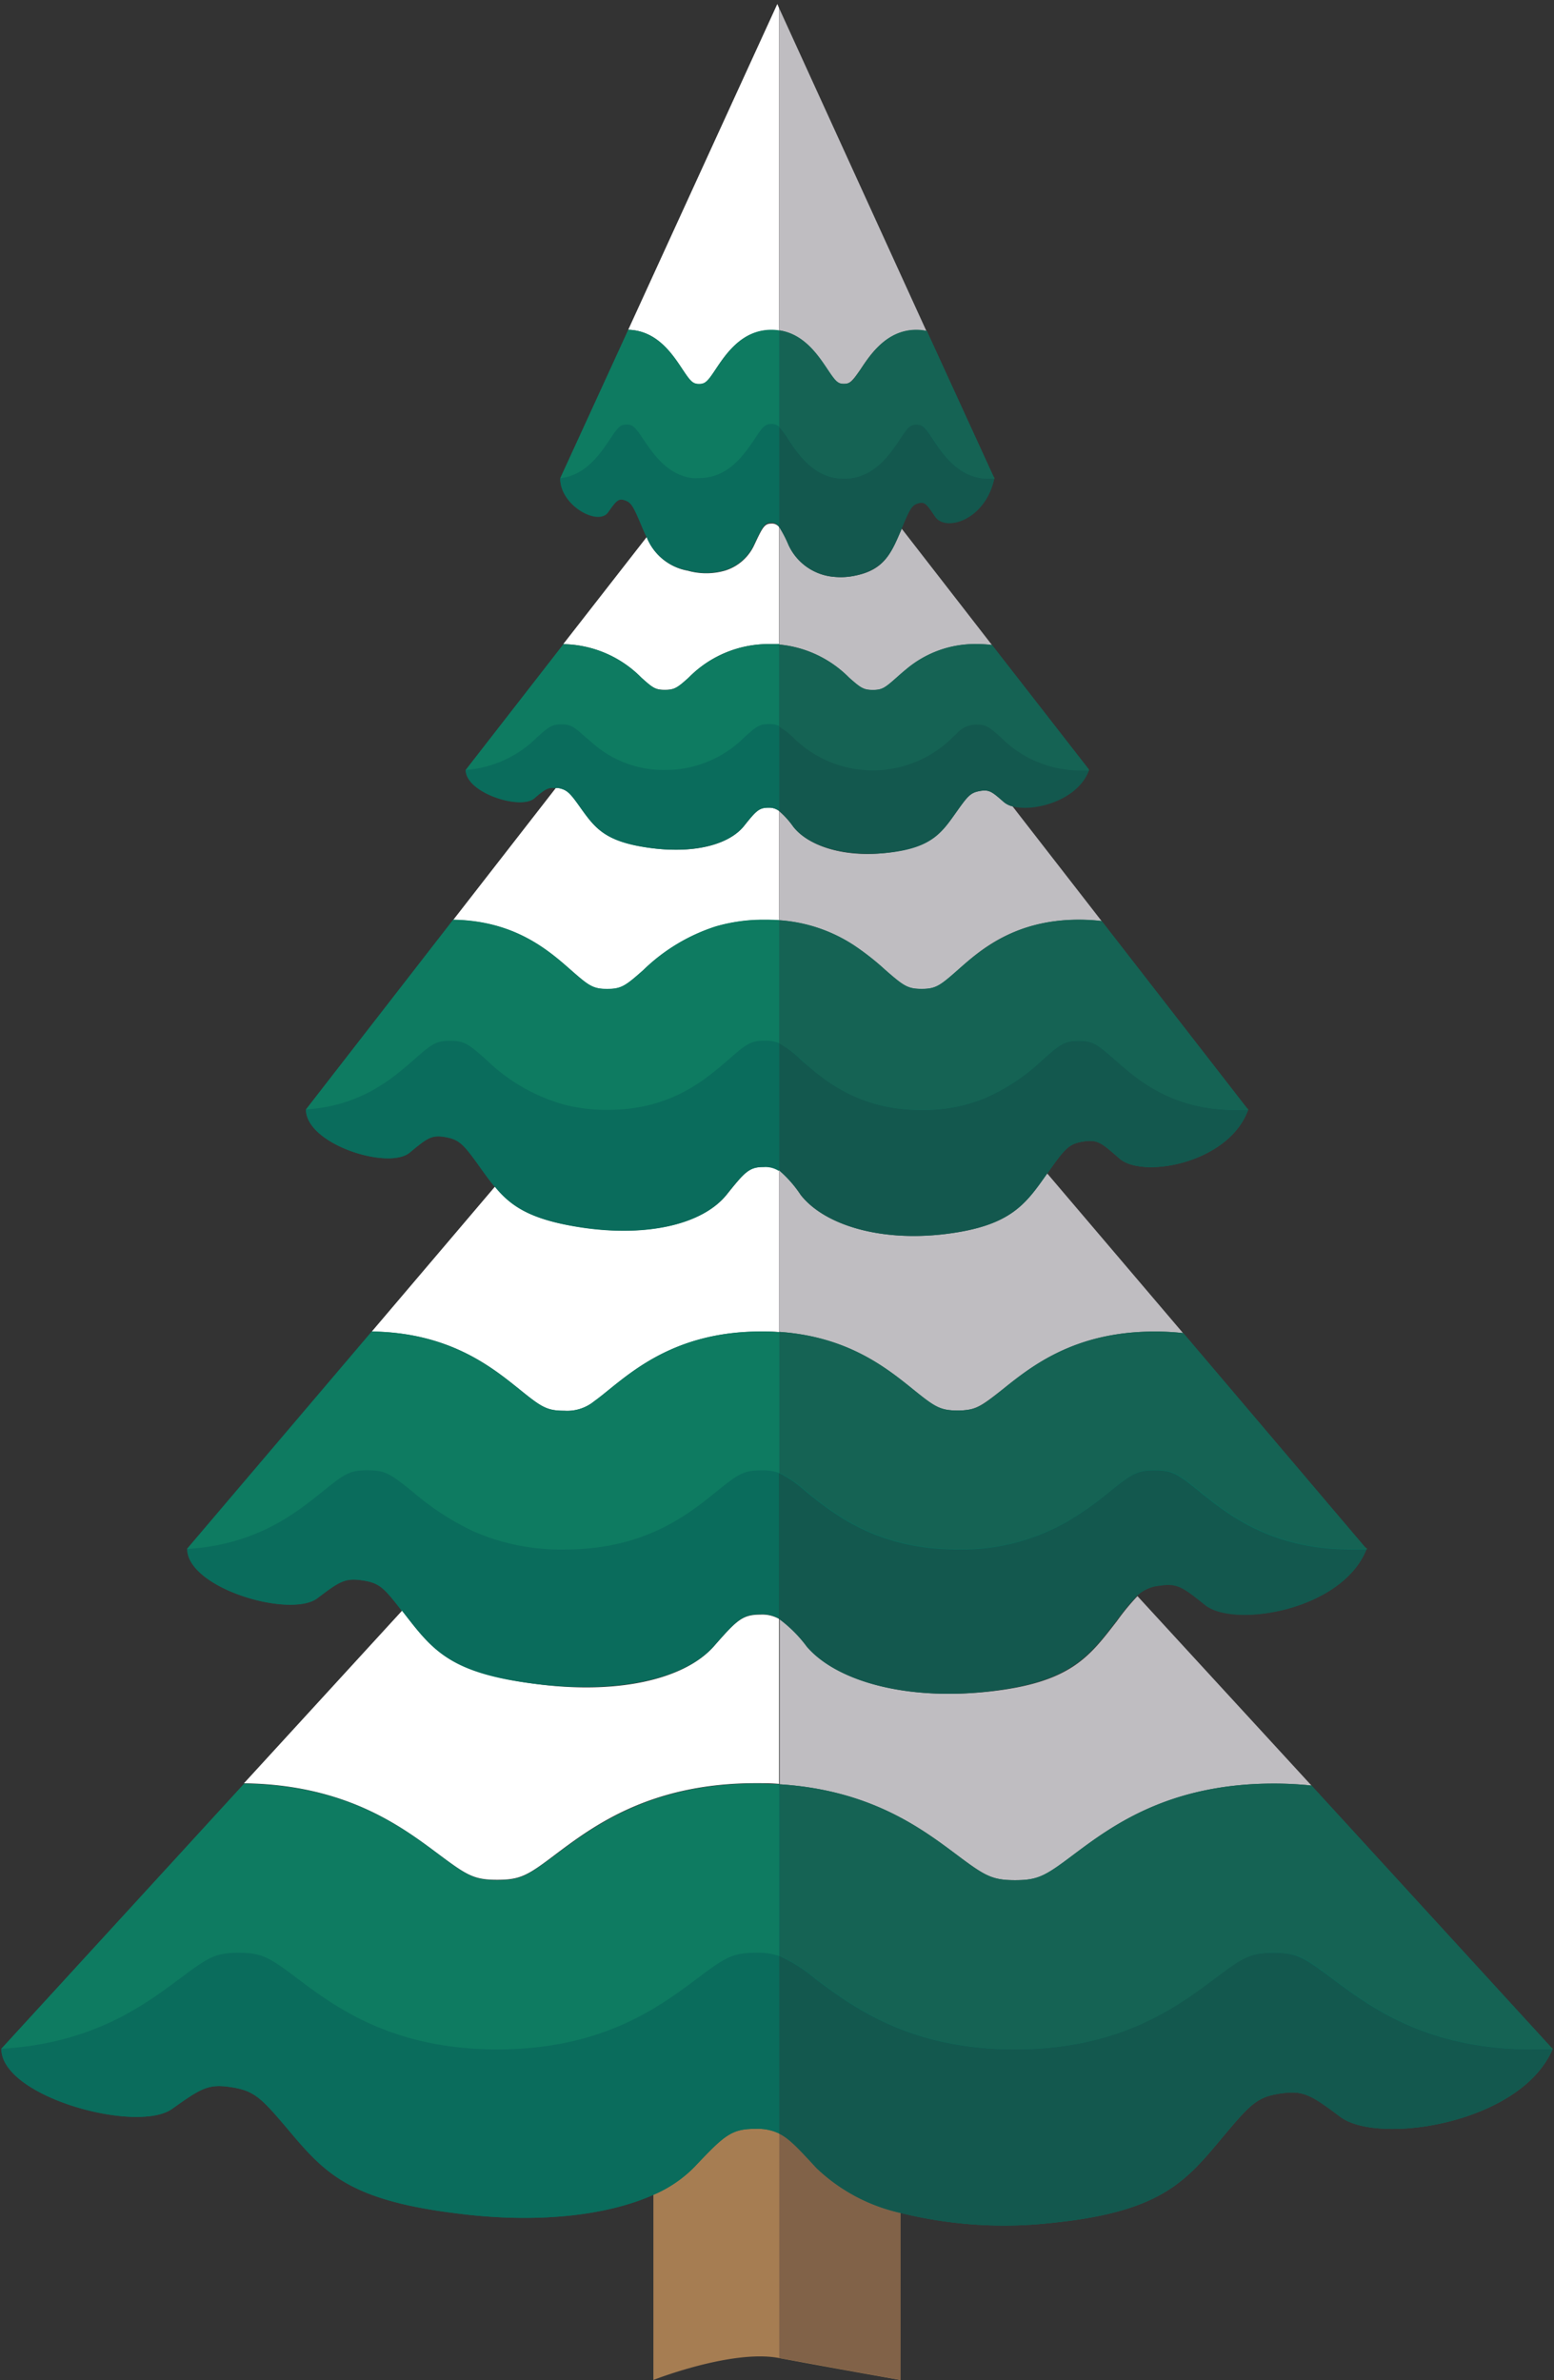
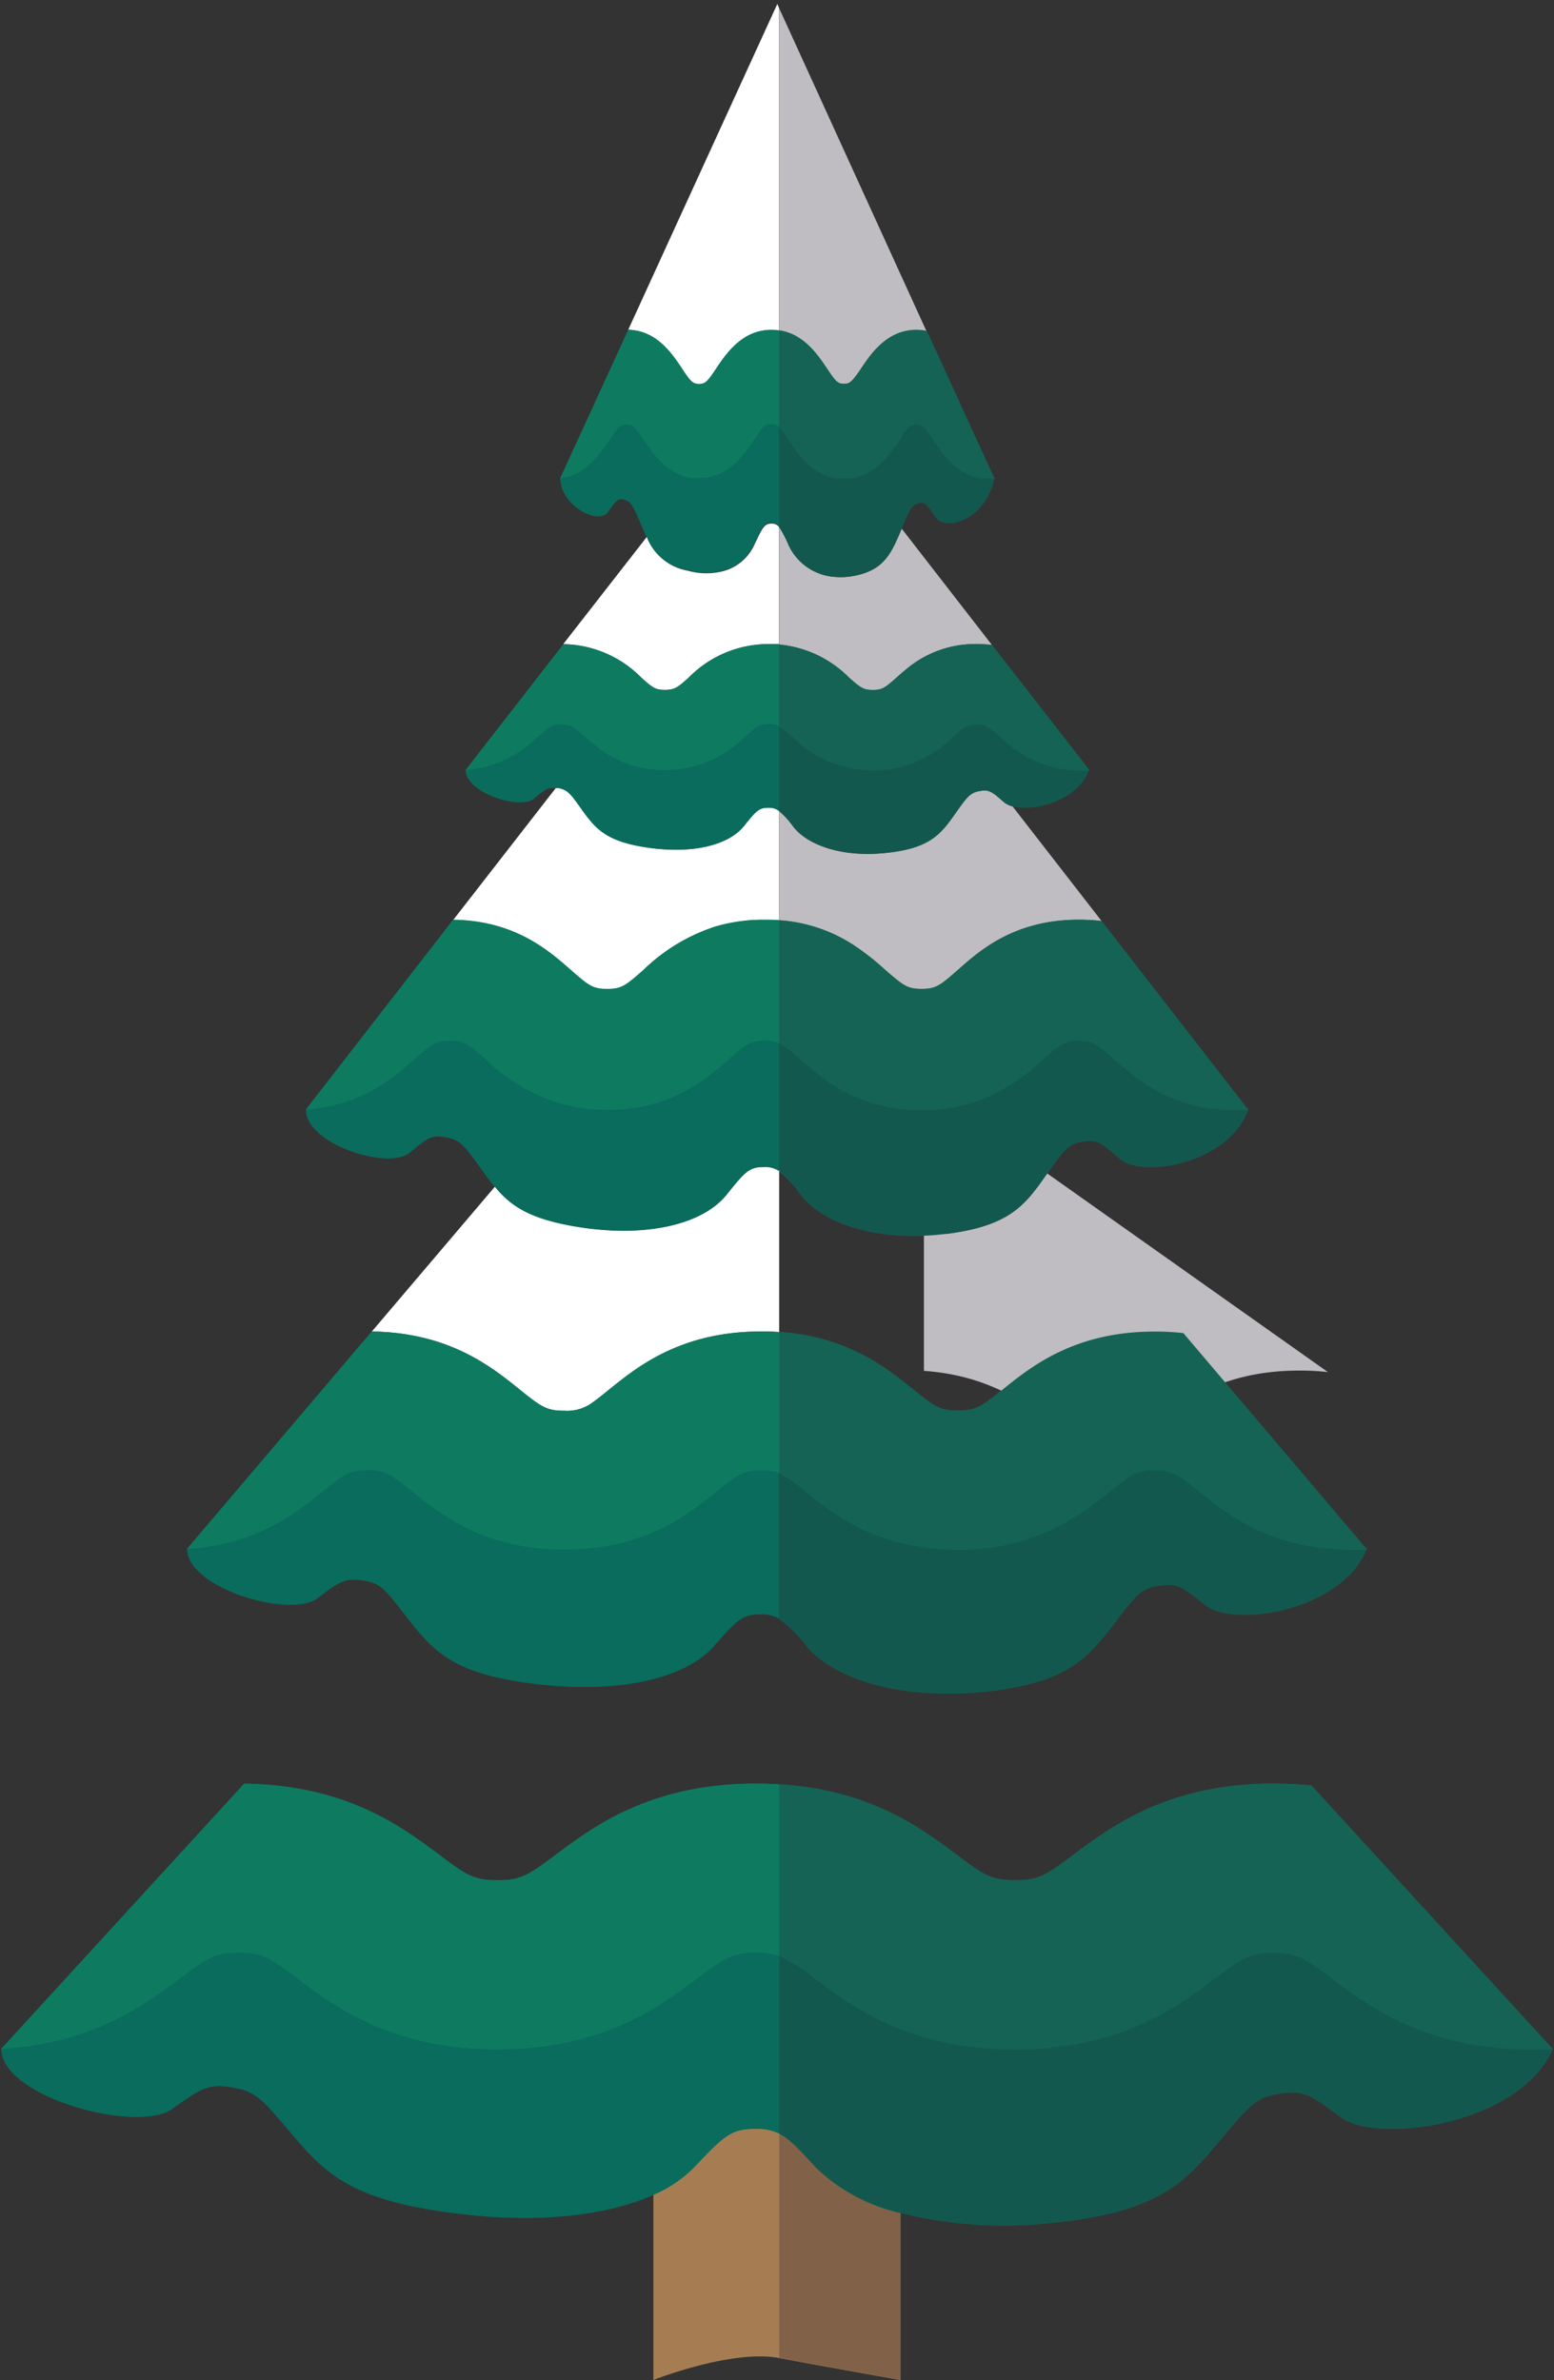
<svg xmlns="http://www.w3.org/2000/svg" id="Layer_1" data-name="Layer 1" viewBox="0 0 151.36 231.83">
  <rect x="0" y="0" width="151.36" height="231.83" fill="#333333" stroke="none" />
  <defs>
    <style>.cls-1{fill:#a67d52}.cls-2{fill:#816248}.cls-3{fill:#0a6c5c}.cls-4{fill:#fff}.cls-5{fill:#0e7b61}.cls-6{fill:#bfbdc1}.cls-7{fill:#3b9235}.cls-8{fill:#000100;opacity:.18}.cls-9{fill:#13584e}.cls-10{fill:#156354}</style>
  </defs>
  <title>new</title>
  <path class="cls-1" d="M79.53 210.14c-1.72-1.85-2.66-2.85-3.63-3.36a4.78 4.78 0 0 0-2.32-.48c-2.35 0-3 .66-6 3.75a12.41 12.41 0 0 1-3.94 2.68v19.09s7.63-3 12.22-2.14 11.82 2.14 11.82 2.14v-17.31a17.3 17.3 0 0 1-8.15-4.37z" />
  <path class="cls-2" d="M75.9 206.78v22.9c4.6.81 11.82 2.14 11.82 2.14v-17.31a17.3 17.3 0 0 1-8.19-4.37c-1.72-1.86-2.66-2.85-3.63-3.36z" />
  <path class="cls-3" d="M151 199.33l-23.26-25.41a34.8 34.8 0 0 0-3.68-.19c-10.23 0-15.76 4.14-19.43 6.87-2.8 2.1-3.48 2.54-5.76 2.54s-3-.44-5.77-2.54c-3.38-2.53-8.36-6.25-17.16-6.8-.72 0-1.48-.07-2.26-.07-10.23 0-15.77 4.14-19.43 6.87-2.81 2.1-3.48 2.54-5.76 2.54s-3-.44-5.77-2.54c-3.6-2.69-9-6.73-18.9-6.86L.13 199.56c0 4.7 13.2 8.27 16.61 5.87 2.82-2 3.51-2.48 5.77-2.13s2.91 1 5.6 4.19c3.52 4.18 5.91 6.82 16.41 8.11 7.75 1 14.58.23 19.16-1.83a12.39 12.39 0 0 0 3.93-2.67c2.92-3.08 3.6-3.76 6-3.74a4.77 4.77 0 0 1 2.31.47c1 .5 1.91 1.5 3.62 3.35a17.27 17.27 0 0 0 8.18 4.37 41.91 41.91 0 0 0 15 .94c10.54-1.1 12.87-4.15 16.41-8.37 2.71-3.24 3.36-3.88 5.63-4.21s3 .2 5.82 2.3c3.71 2.74 17.53.64 20.63-6.59zm-18.07-48.64l-17.69-20.84a24.3 24.3 0 0 0-2.8-.15c-7.78 0-12 3.39-14.78 5.63-1.7 1.37-2.37 1.88-3.45 2a6.15 6.15 0 0 1-.93.06c-1.74 0-2.25-.36-4.39-2.09-2.57-2.07-6.34-5.11-13-5.57-.56 0-1.15-.06-1.76-.06-7.78 0-12 3.39-14.77 5.63-.6.49-1.07.86-1.48 1.16a4.16 4.16 0 0 1-2.9.93c-1.74 0-2.25-.36-4.39-2.09-2.74-2.2-6.85-5.52-14.37-5.63l-18 21.18c0 3.85 10 6.78 12.63 4.82 2.14-1.62 2.67-2 4.39-1.75s2.15.74 3.9 3l.36.46C42.19 160.81 44 163 52 164s14.67-.4 17.56-3.69c2.22-2.53 2.74-3.08 4.53-3.07a3.33 3.33 0 0 1 1.8.42 12.94 12.94 0 0 1 2.71 2.71c2.88 3.35 9.64 5.26 17.66 4.36s9.79-3.41 12.48-6.87a22.55 22.55 0 0 1 2-2.43 3.69 3.69 0 0 1 2.24-1c1.73-.27 2.26.17 4.42 1.89 2.82 2.25 13.34.53 15.69-5.41zm-11.5-42.77l-14.14-18.21a18.68 18.68 0 0 0-2.24-.13c-6.22 0-9.58 3-11.8 4.92-1.71 1.5-2.12 1.82-3.5 1.82S88 96 86.25 94.5a25.43 25.43 0 0 0-3.1-2.44 15.13 15.13 0 0 0-7.27-2.43c-.46 0-.94-.06-1.43-.06a16.59 16.59 0 0 0-4.73.65 18 18 0 0 0-7.08 4.27c-1.7 1.5-2.11 1.82-3.5 1.82s-1.8-.32-3.51-1.82c-2.19-1.93-5.47-4.82-11.48-4.92l-14.35 18.5c0 3.37 8 5.92 10.09 4.21 1.71-1.41 2.13-1.77 3.5-1.52s1.77.7 3.41 3c.47.66.91 1.27 1.39 1.83 1.63 2 3.62 3.26 8.58 4 6.37.92 11.71-.35 14-3.23 1.77-2.21 2.19-2.69 3.62-2.68a2.45 2.45 0 0 1 1.47.38 11.53 11.53 0 0 1 2.14 2.33c2.3 2.93 7.7 4.59 14.11 3.8s7.79-2.93 9.9-5.9l.07-.1c1.65-2.32 2-2.77 3.42-3s1.8.14 3.53 1.65c2.26 2 10.65.46 12.53-4.72zM106 74.88l-9.39-12.06a12.55 12.55 0 0 0-1.48-.09 10.39 10.39 0 0 0-6.88 2.46c-.34.28-.65.55-.93.8C86.2 67 85.93 67.2 85 67.2s-1.18-.2-2.31-1.2a11 11 0 0 0-6.81-3.21h-1a10.91 10.91 0 0 0-7.8 3.21c-1.13 1-1.4 1.21-2.32 1.21S63.58 67 62.47 66a10.91 10.91 0 0 0-7.59-3.25L45.36 75c0 2.23 5.3 3.92 6.67 2.78 1-.86 1.36-1.13 2.11-1h.2c.91.17 1.17.47 2.25 2C58 80.72 59 82 63.19 82.58s7.75-.23 9.28-2.13c1.17-1.47 1.45-1.78 2.39-1.77a1.61 1.61 0 0 1 1 .28 8.38 8.38 0 0 1 1.37 1.53c1.52 1.94 5.1 3 9.33 2.52s5.17-2 6.59-4c1.09-1.54 1.35-1.84 2.27-2s1.19.1 2.33 1.09a2.1 2.1 0 0 0 .84.41c2.12.56 6.38-.58 7.45-3.54.06.03.02.03-.04-.09zm-9.22-28.43l-6.51-14.22a5 5 0 0 0-1-.11c-2.86 0-4.41 2.32-5.44 3.85-.78 1.17-1 1.42-1.61 1.42s-.83-.25-1.61-1.42c-.93-1.39-2.3-3.44-4.69-3.79a4.66 4.66 0 0 0-.74-.06c-2.86 0-4.41 2.32-5.44 3.85-.78 1.17-1 1.42-1.61 1.42s-.83-.25-1.61-1.42c-1-1.51-2.52-3.77-5.29-3.85l-6.66 14.46c0 2.63 3.69 4.63 4.65 3.29.79-1.11 1-1.39 1.61-1.19s.82.55 1.57 2.32c.19.45.37.88.56 1.27a5.28 5.28 0 0 0 4 3.28 6.61 6.61 0 0 0 3.6 0 4.64 4.64 0 0 0 2.9-2.55c.81-1.73 1-2.1 1.66-2.1a.85.85 0 0 1 .76.4 11.66 11.66 0 0 1 .9 1.74 5.36 5.36 0 0 0 4.48 3.1 6.65 6.65 0 0 0 2-.12c2.9-.6 3.58-2.27 4.54-4.57l.05-.12c.76-1.81.94-2.17 1.58-2.35s.83.11 1.63 1.29c1 1.53 4.9.36 5.77-3.7z" />
-   <path class="cls-4" d="M74.08 157.27c-1.78 0-2.31.54-4.53 3.07C66.66 163.64 60 165.1 52 164s-9.81-3.22-12.48-6.65l-.36-.46-15.4 16.81c9.9.13 15.3 4.17 18.9 6.86 2.81 2.1 3.48 2.54 5.77 2.54s3-.44 5.76-2.54c3.66-2.74 9.19-6.87 19.43-6.87.78 0 1.53 0 2.26.07v-16.07a3.33 3.33 0 0 0-1.8-.42z" />
  <path class="cls-3" d="M73.63 190.2c-2.29 0-3 .44-5.77 2.54-3.66 2.74-9.19 6.87-19.42 6.87s-15.77-4.13-19.44-6.86c-2.8-2.1-3.48-2.54-5.77-2.54s-3 .44-5.76 2.54C14.07 195.29 9 199 .13 199.56c0 4.7 13.2 8.27 16.61 5.87 2.82-2 3.51-2.48 5.77-2.13s2.91 1 5.6 4.19c3.52 4.18 5.91 6.82 16.41 8.11 7.75 1 14.58.23 19.16-1.83a12.39 12.39 0 0 0 3.93-2.67c2.92-3.08 3.6-3.76 6-3.74a4.77 4.77 0 0 1 2.31.47v-17.32a6.43 6.43 0 0 0-2.29-.31z" />
  <path class="cls-5" d="M73.63 173.73c-10.23 0-15.77 4.14-19.43 6.87-2.81 2.1-3.48 2.54-5.76 2.54s-3-.44-5.77-2.54c-3.6-2.69-9-6.73-18.9-6.86L.13 199.56c8.92-.51 13.94-4.27 17.35-6.81 2.81-2.1 3.48-2.54 5.76-2.54s3 .44 5.77 2.54c3.66 2.74 9.19 6.87 19.43 6.87s15.76-4.13 19.42-6.87c2.8-2.1 3.48-2.54 5.77-2.54a6.43 6.43 0 0 1 2.26.31V173.8c-.73-.04-1.49-.07-2.26-.07z" />
  <path class="cls-4" d="M74.42 113.66c-1.43 0-1.85.47-3.62 2.68-2.31 2.88-7.66 4.15-14 3.23-5-.72-6.95-2-8.58-4l-12 14.12c7.53.11 11.64 3.43 14.37 5.63 2.13 1.72 2.65 2.09 4.39 2.09a4.16 4.16 0 0 0 2.9-.93c.41-.29.88-.67 1.48-1.16 2.78-2.24 7-5.63 14.77-5.63.61 0 1.19 0 1.76.06V114a2.45 2.45 0 0 0-1.47-.34z" />
  <path class="cls-3" d="M74.13 143.21c-1.74 0-2.25.36-4.39 2.08-2.78 2.24-7 5.63-14.77 5.63a21.22 21.22 0 0 1-8.73-1.74 26 26 0 0 1-6-3.9c-2.13-1.72-2.65-2.08-4.39-2.08s-2.25.36-4.38 2.08c-2.59 2.08-6.41 5.16-13.19 5.59 0 3.85 10 6.78 12.63 4.82 2.14-1.62 2.67-2 4.39-1.75s2.15.74 3.9 3l.36.46C42.19 160.81 44 163 52 164s14.67-.4 17.56-3.69c2.22-2.53 2.74-3.08 4.53-3.07a3.33 3.33 0 0 1 1.8.42v-14.18a4.51 4.51 0 0 0-1.76-.27z" />
  <path class="cls-5" d="M74.13 129.7c-7.78 0-12 3.39-14.77 5.63-.6.49-1.07.86-1.48 1.16a4.16 4.16 0 0 1-2.9.93c-1.74 0-2.25-.36-4.39-2.09-2.74-2.2-6.85-5.52-14.37-5.63l-18 21.18c6.78-.42 10.6-3.5 13.19-5.59 2.13-1.72 2.64-2.08 4.38-2.08s2.25.36 4.39 2.08a26 26 0 0 0 6 3.9 21.22 21.22 0 0 0 8.82 1.74c7.78 0 12-3.39 14.77-5.63 2.13-1.72 2.65-2.08 4.39-2.08a4.51 4.51 0 0 1 1.76.27v-13.73c-.6-.04-1.19-.06-1.79-.06z" />
  <path class="cls-4" d="M74.87 78.67c-.94 0-1.22.31-2.39 1.77-1.52 1.91-5.06 2.75-9.28 2.13s-5.2-1.85-6.6-3.83c-1.08-1.52-1.34-1.82-2.25-2h-.2l-10 12.86c6 .09 9.3 3 11.48 4.92 1.71 1.5 2.12 1.82 3.51 1.82s1.8-.32 3.5-1.82a18 18 0 0 1 7.08-4.27 16.59 16.59 0 0 1 4.73-.65c.5 0 1 0 1.43.06V79a1.61 1.61 0 0 0-1.01-.33z" />
  <path class="cls-3" d="M74.45 101.38c-1.39 0-1.8.32-3.51 1.82-2.22 2-5.58 4.92-11.8 4.92a16.69 16.69 0 0 1-4.18-.5 17.68 17.68 0 0 1-7.62-4.42c-1.7-1.5-2.11-1.82-3.5-1.82s-1.8.32-3.5 1.82c-2.07 1.82-5.12 4.51-10.54 4.87 0 3.37 8 5.92 10.09 4.21 1.71-1.41 2.13-1.77 3.5-1.52s1.77.7 3.41 3c.47.66.91 1.27 1.39 1.83 1.63 2 3.62 3.26 8.58 4 6.37.92 11.71-.35 14-3.23 1.77-2.21 2.19-2.69 3.62-2.68a2.45 2.45 0 0 1 1.47.38v-12.44a3.31 3.31 0 0 0-1.41-.24z" />
  <path class="cls-5" d="M74.45 89.58a16.59 16.59 0 0 0-4.73.65 18 18 0 0 0-7.08 4.27c-1.7 1.5-2.11 1.82-3.5 1.82s-1.8-.32-3.51-1.82c-2.19-1.93-5.47-4.82-11.48-4.92L29.8 108.07c5.42-.36 8.47-3.06 10.54-4.87 1.71-1.5 2.11-1.82 3.5-1.82s1.8.32 3.5 1.82a17.68 17.68 0 0 0 7.66 4.41 16.69 16.69 0 0 0 4.18.5c6.21 0 9.57-3 11.8-4.92 1.71-1.5 2.12-1.82 3.51-1.82a3.31 3.31 0 0 1 1.43.25v-12c-.5-.03-.97-.04-1.47-.04z" />
  <path class="cls-4" d="M75.12 51c-.66 0-.85.37-1.66 2.1a4.64 4.64 0 0 1-2.87 2.49 6.61 6.61 0 0 1-3.6 0 5.28 5.28 0 0 1-4-3.28l-8.13 10.43A10.91 10.91 0 0 1 62.45 66c1.11 1 1.38 1.19 2.3 1.19S66 67 67.08 66a10.91 10.91 0 0 1 7.81-3.26h1V51.35a.85.85 0 0 0-.77-.35z" />
  <path class="cls-3" d="M74.89 70.54c-.92 0-1.19.21-2.32 1.21a10.89 10.89 0 0 1-7.8 3.25 10.47 10.47 0 0 1-7.18-2.71l-.59-.54c-1.13-1-1.4-1.21-2.32-1.21s-1.19.21-2.32 1.21a11 11 0 0 1-7 3.23c0 2.23 5.3 3.92 6.67 2.78 1-.86 1.36-1.13 2.11-1h.2c.91.17 1.17.47 2.25 2C58 80.72 59 82 63.19 82.58s7.75-.23 9.28-2.13c1.17-1.47 1.45-1.78 2.39-1.77a1.61 1.61 0 0 1 1 .28v-8.23a2.09 2.09 0 0 0-.97-.19z" />
  <path class="cls-5" d="M74.89 62.73A10.91 10.91 0 0 0 67.08 66c-1.13 1-1.4 1.21-2.32 1.21S63.58 67 62.47 66a10.91 10.91 0 0 0-7.59-3.25L45.36 75a11 11 0 0 0 7-3.23c1.13-1 1.4-1.21 2.32-1.21s1.19.21 2.32 1.21l.63.54A10.47 10.47 0 0 0 64.77 75a10.89 10.89 0 0 0 7.81-3.26c1.13-1 1.4-1.21 2.32-1.21a2.09 2.09 0 0 1 1 .19v-8c-.33.03-.67.01-1.01.01z" />
  <path class="cls-4" d="M75.71.39L61.19 32.12c2.81.08 4.28 2.34 5.29 3.88.78 1.17 1 1.42 1.61 1.42s.83-.25 1.61-1.42c1-1.53 2.58-3.85 5.44-3.85a4.66 4.66 0 0 1 .74.06V.78z" />
-   <path class="cls-3" d="M75.14 41.35c-.64 0-.83.25-1.61 1.42-1 1.53-2.58 3.85-5.44 3.85a5.13 5.13 0 0 1-.69 0c-2.43-.33-3.81-2.4-4.75-3.8-.79-1.18-1-1.42-1.62-1.42s-.83.25-1.61 1.42c-1 1.42-2.36 3.53-4.85 3.81 0 2.63 3.69 4.63 4.65 3.29.79-1.11 1-1.39 1.61-1.19s.82.5 1.57 2.27c.19.45.37.88.56 1.27a5.28 5.28 0 0 0 4 3.28 6.61 6.61 0 0 0 3.6 0 4.64 4.64 0 0 0 2.9-2.55c.81-1.73 1-2.1 1.66-2.1a.85.85 0 0 1 .76.4v-9.69a1 1 0 0 0-.74-.26z" />
  <path class="cls-5" d="M75.14 32.12c-2.86 0-4.41 2.32-5.44 3.85-.78 1.17-1 1.42-1.61 1.42s-.83-.25-1.61-1.42c-1-1.51-2.52-3.77-5.29-3.85l-6.62 14.46c2.49-.28 3.9-2.39 4.85-3.81.79-1.18 1-1.42 1.61-1.42s.83.25 1.62 1.42c.94 1.4 2.32 3.46 4.75 3.8a5.13 5.13 0 0 0 .69 0c2.86 0 4.41-2.32 5.44-3.85.78-1.18 1-1.42 1.61-1.42a1 1 0 0 1 .74.26v-9.38a4.66 4.66 0 0 0-.74-.06z" />
-   <path class="cls-6" d="M110.79 155.47a22.55 22.55 0 0 0-2 2.43c-2.69 3.46-4.46 6-12.48 6.87s-14.78-1-17.66-4.36a12.94 12.94 0 0 0-2.71-2.71v16.1c8.8.55 13.78 4.27 17.16 6.8 2.81 2.1 3.49 2.54 5.77 2.54s3-.44 5.76-2.54c3.66-2.74 9.19-6.87 19.43-6.87a34.8 34.8 0 0 1 3.68.19z" />
  <path class="cls-7" d="M151 199.33l.26.28c.02-.02-.07-.12-.26-.28z" />
  <path class="cls-8" d="M151 199.33l.26.28c.02-.02-.07-.12-.26-.28z" />
  <path class="cls-9" d="M149.21 199.62c-10.23 0-15.76-4.13-19.42-6.87-2.81-2.1-3.48-2.54-5.76-2.54s-3 .44-5.77 2.54c-3.66 2.74-9.19 6.87-19.42 6.87s-15.77-4.13-19.43-6.87a14.86 14.86 0 0 0-3.51-2.23v17.31c1 .5 1.91 1.5 3.62 3.35a17.27 17.27 0 0 0 8.18 4.37 41.91 41.91 0 0 0 15 .94c10.54-1.1 12.87-4.15 16.41-8.37 2.71-3.24 3.36-3.88 5.63-4.21s3 .2 5.82 2.3c3.71 2.74 17.53.64 20.63-6.59h-2z" />
  <path class="cls-10" d="M151 199.33l-23.26-25.41a34.8 34.8 0 0 0-3.68-.19c-10.23 0-15.76 4.14-19.43 6.87-2.8 2.1-3.48 2.54-5.76 2.54s-3-.44-5.77-2.54c-3.38-2.53-8.36-6.25-17.16-6.8v16.71a14.86 14.86 0 0 1 3.51 2.23c3.66 2.74 9.19 6.87 19.43 6.87s15.76-4.13 19.42-6.87c2.81-2.1 3.48-2.54 5.77-2.54s3 .44 5.76 2.54c3.66 2.74 9.19 6.87 19.42 6.87h2z" />
-   <path class="cls-6" d="M102 114.3c-2.1 3-3.56 5.12-9.9 5.9s-11.81-.88-14.11-3.8a11.53 11.53 0 0 0-2.11-2.4v15.73c6.67.46 10.44 3.5 13 5.57 2.13 1.72 2.65 2.09 4.39 2.09a6.15 6.15 0 0 0 .93-.06c1.08-.15 1.75-.66 3.45-2 2.79-2.24 7-5.63 14.78-5.63a24.3 24.3 0 0 1 2.8.15z" />
+   <path class="cls-6" d="M102 114.3c-2.1 3-3.56 5.12-9.9 5.9a11.53 11.53 0 0 0-2.11-2.4v15.73c6.67.46 10.44 3.5 13 5.57 2.13 1.72 2.65 2.09 4.39 2.09a6.15 6.15 0 0 0 .93-.06c1.08-.15 1.75-.66 3.45-2 2.79-2.24 7-5.63 14.78-5.63a24.3 24.3 0 0 1 2.8.15z" />
  <path class="cls-7" d="M132.93 150.69l.2.23c.06-.01-.02-.09-.2-.23z" />
-   <path class="cls-8" d="M132.93 150.69l.2.23c.06-.01-.02-.09-.2-.23z" />
  <path class="cls-9" d="M131.61 150.93c-7.78 0-12-3.39-14.77-5.63-2.13-1.72-2.65-2.08-4.38-2.08s-2.25.36-4.39 2.08a31.52 31.52 0 0 1-4 2.84 20.65 20.65 0 0 1-10.79 2.79c-7.78 0-12-3.39-14.78-5.63a11.52 11.52 0 0 0-2.63-1.82v14.21a12.94 12.94 0 0 1 2.71 2.71c2.88 3.35 9.64 5.26 17.66 4.36s9.79-3.41 12.48-6.87a22.55 22.55 0 0 1 2-2.43 3.69 3.69 0 0 1 2.24-1c1.73-.27 2.26.17 4.42 1.89 2.82 2.25 13.34.53 15.69-5.41h-1.54z" />
  <path class="cls-10" d="M132.95 150.69l-17.69-20.84a24.3 24.3 0 0 0-2.8-.15c-7.78 0-12 3.39-14.78 5.63-1.7 1.37-2.37 1.88-3.45 2a6.15 6.15 0 0 1-.93.06c-1.74 0-2.25-.36-4.39-2.09-2.57-2.07-6.34-5.11-13-5.57v13.71a11.52 11.52 0 0 1 2.63 1.82c2.79 2.24 7 5.63 14.78 5.63a20.65 20.65 0 0 0 10.79-2.79 31.52 31.52 0 0 0 4-2.84c2.13-1.72 2.65-2.08 4.39-2.08s2.25.36 4.38 2.08c2.78 2.24 7 5.63 14.77 5.63h1.54z" />
  <path class="cls-6" d="M98.62 78.54a2.1 2.1 0 0 1-.84-.41c-1.14-1-1.42-1.25-2.33-1.09s-1.18.46-2.27 2c-1.42 2-2.36 3.45-6.59 4s-7.81-.58-9.33-2.52A8.38 8.38 0 0 0 75.88 79v10.64a15.13 15.13 0 0 1 7.27 2.43 25.43 25.43 0 0 1 3.1 2.44c1.71 1.5 2.12 1.82 3.51 1.82s1.8-.32 3.5-1.82c2.22-2 5.58-4.92 11.8-4.92a18.68 18.68 0 0 1 2.24.13z" />
  <path class="cls-7" d="M121.43 107.92l.15.2s-.01-.12-.15-.2z" />
  <path class="cls-8" d="M121.43 107.92l.15.2s-.01-.12-.15-.2z" />
  <path class="cls-9" d="M120.37 108.12c-6.21 0-9.57-3-11.8-4.92-1.71-1.5-2.12-1.82-3.5-1.82s-1.8.32-3.5 1.82a19.39 19.39 0 0 1-5.73 3.8 16 16 0 0 1-6.07 1.12c-6.22 0-9.58-3-11.8-4.92a9.44 9.44 0 0 0-2.07-1.58V114a11.53 11.53 0 0 1 2.1 2.39c2.3 2.93 7.7 4.59 14.11 3.8s7.79-2.93 9.9-5.9l.07-.1c1.65-2.32 2-2.77 3.42-3s1.8.14 3.53 1.65c2.26 2 10.65.46 12.53-4.72h-1.23z" />
  <path class="cls-10" d="M121.44 107.92l-14.13-18.21a18.68 18.68 0 0 0-2.24-.13c-6.22 0-9.58 3-11.8 4.92-1.71 1.5-2.12 1.82-3.5 1.82S88 96 86.26 94.5a25.43 25.43 0 0 0-3.1-2.44 15.13 15.13 0 0 0-7.27-2.43v12A9.44 9.44 0 0 1 78 103.2c2.23 2 5.59 4.92 11.8 4.92a16 16 0 0 0 6.04-1.12 19.39 19.39 0 0 0 5.73-3.8c1.7-1.5 2.11-1.82 3.5-1.82s1.8.32 3.5 1.82c2.22 2 5.58 4.92 11.8 4.92h1.23z" />
  <path class="cls-6" d="M87.83 51.5c-1 2.3-1.64 4-4.54 4.57a6.65 6.65 0 0 1-2 .12 5.36 5.36 0 0 1-4.48-3.1 11.66 11.66 0 0 0-.9-1.74v11.43A11 11 0 0 1 82.69 66c1.13 1 1.4 1.21 2.32 1.21S86.2 67 87.33 66c.28-.25.58-.52.93-.8a10.39 10.39 0 0 1 6.88-2.46 12.55 12.55 0 0 1 1.48.09z" />
  <path class="cls-7" d="M106 74.88l.1.13s-.04-.01-.1-.13z" />
  <path class="cls-8" d="M106 74.88l.1.13s-.04-.01-.1-.13z" />
  <path class="cls-9" d="M105.26 75a10.89 10.89 0 0 1-7.8-3.26c-1.13-1-1.4-1.21-2.32-1.21a2.53 2.53 0 0 0-2 .93l-.31.28a11 11 0 0 1-15.61 0 6.8 6.8 0 0 0-1.32-1V79a8.38 8.38 0 0 1 1.37 1.53c1.52 1.94 5.1 3 9.33 2.52s5.17-2 6.59-4c1.09-1.54 1.35-1.84 2.27-2s1.19.1 2.33 1.09a2.1 2.1 0 0 0 .84.41c2.12.56 6.38-.58 7.45-3.54h-.81z" />
  <path class="cls-10" d="M106 74.88l-9.38-12.06a12.55 12.55 0 0 0-1.48-.09 10.39 10.39 0 0 0-6.88 2.46c-.34.28-.65.55-.93.8-1.13 1-1.4 1.21-2.31 1.21S83.83 67 82.7 66a11 11 0 0 0-6.81-3.21v8a6.8 6.8 0 0 1 1.32 1 11 11 0 0 0 15.61 0l.31-.28a2.53 2.53 0 0 1 2-.93c.91 0 1.19.21 2.32 1.21a10.89 10.89 0 0 0 7.8 3.26h.81z" />
  <path class="cls-6" d="M75.88.78v31.4c2.4.36 3.76 2.4 4.69 3.79.79 1.17 1 1.42 1.61 1.42S83 37.14 83.8 36c1-1.53 2.58-3.85 5.44-3.85a5 5 0 0 1 1 .11z" />
  <path class="cls-7" d="M96.78 46.45l.08.17a.21.21 0 0 0-.08-.17z" />
  <path class="cls-8" d="M96.78 46.45l.08.17a.21.21 0 0 0-.08-.17z" />
  <path class="cls-9" d="M96.29 46.62c-2.86 0-4.41-2.32-5.43-3.85-.79-1.18-1-1.42-1.61-1.42s-.83.25-1.61 1.42-1.95 2.91-3.81 3.57a4.75 4.75 0 0 1-1.63.28c-2.86 0-4.41-2.32-5.43-3.85a6.81 6.81 0 0 0-.87-1.16v9.74a11.66 11.66 0 0 1 .9 1.74 5.36 5.36 0 0 0 4.48 3.1 6.65 6.65 0 0 0 2-.12c2.9-.6 3.58-2.27 4.54-4.57l.05-.12c.76-1.81.94-2.17 1.58-2.35s.83.11 1.63 1.29c1 1.53 4.9.36 5.77-3.7h-.56z" />
  <path class="cls-10" d="M96.78 46.45l-6.51-14.22a5 5 0 0 0-1-.11c-2.86 0-4.41 2.32-5.44 3.85-.78 1.17-1 1.42-1.61 1.42s-.83-.25-1.61-1.42c-.93-1.39-2.3-3.44-4.69-3.79v9.44a6.81 6.81 0 0 1 .87 1.16c1 1.53 2.57 3.85 5.43 3.85a4.75 4.75 0 0 0 1.63-.28c1.86-.66 3-2.35 3.81-3.57s1-1.42 1.61-1.42.83.25 1.61 1.42c1 1.53 2.57 3.85 5.43 3.85h.56z" />
</svg>